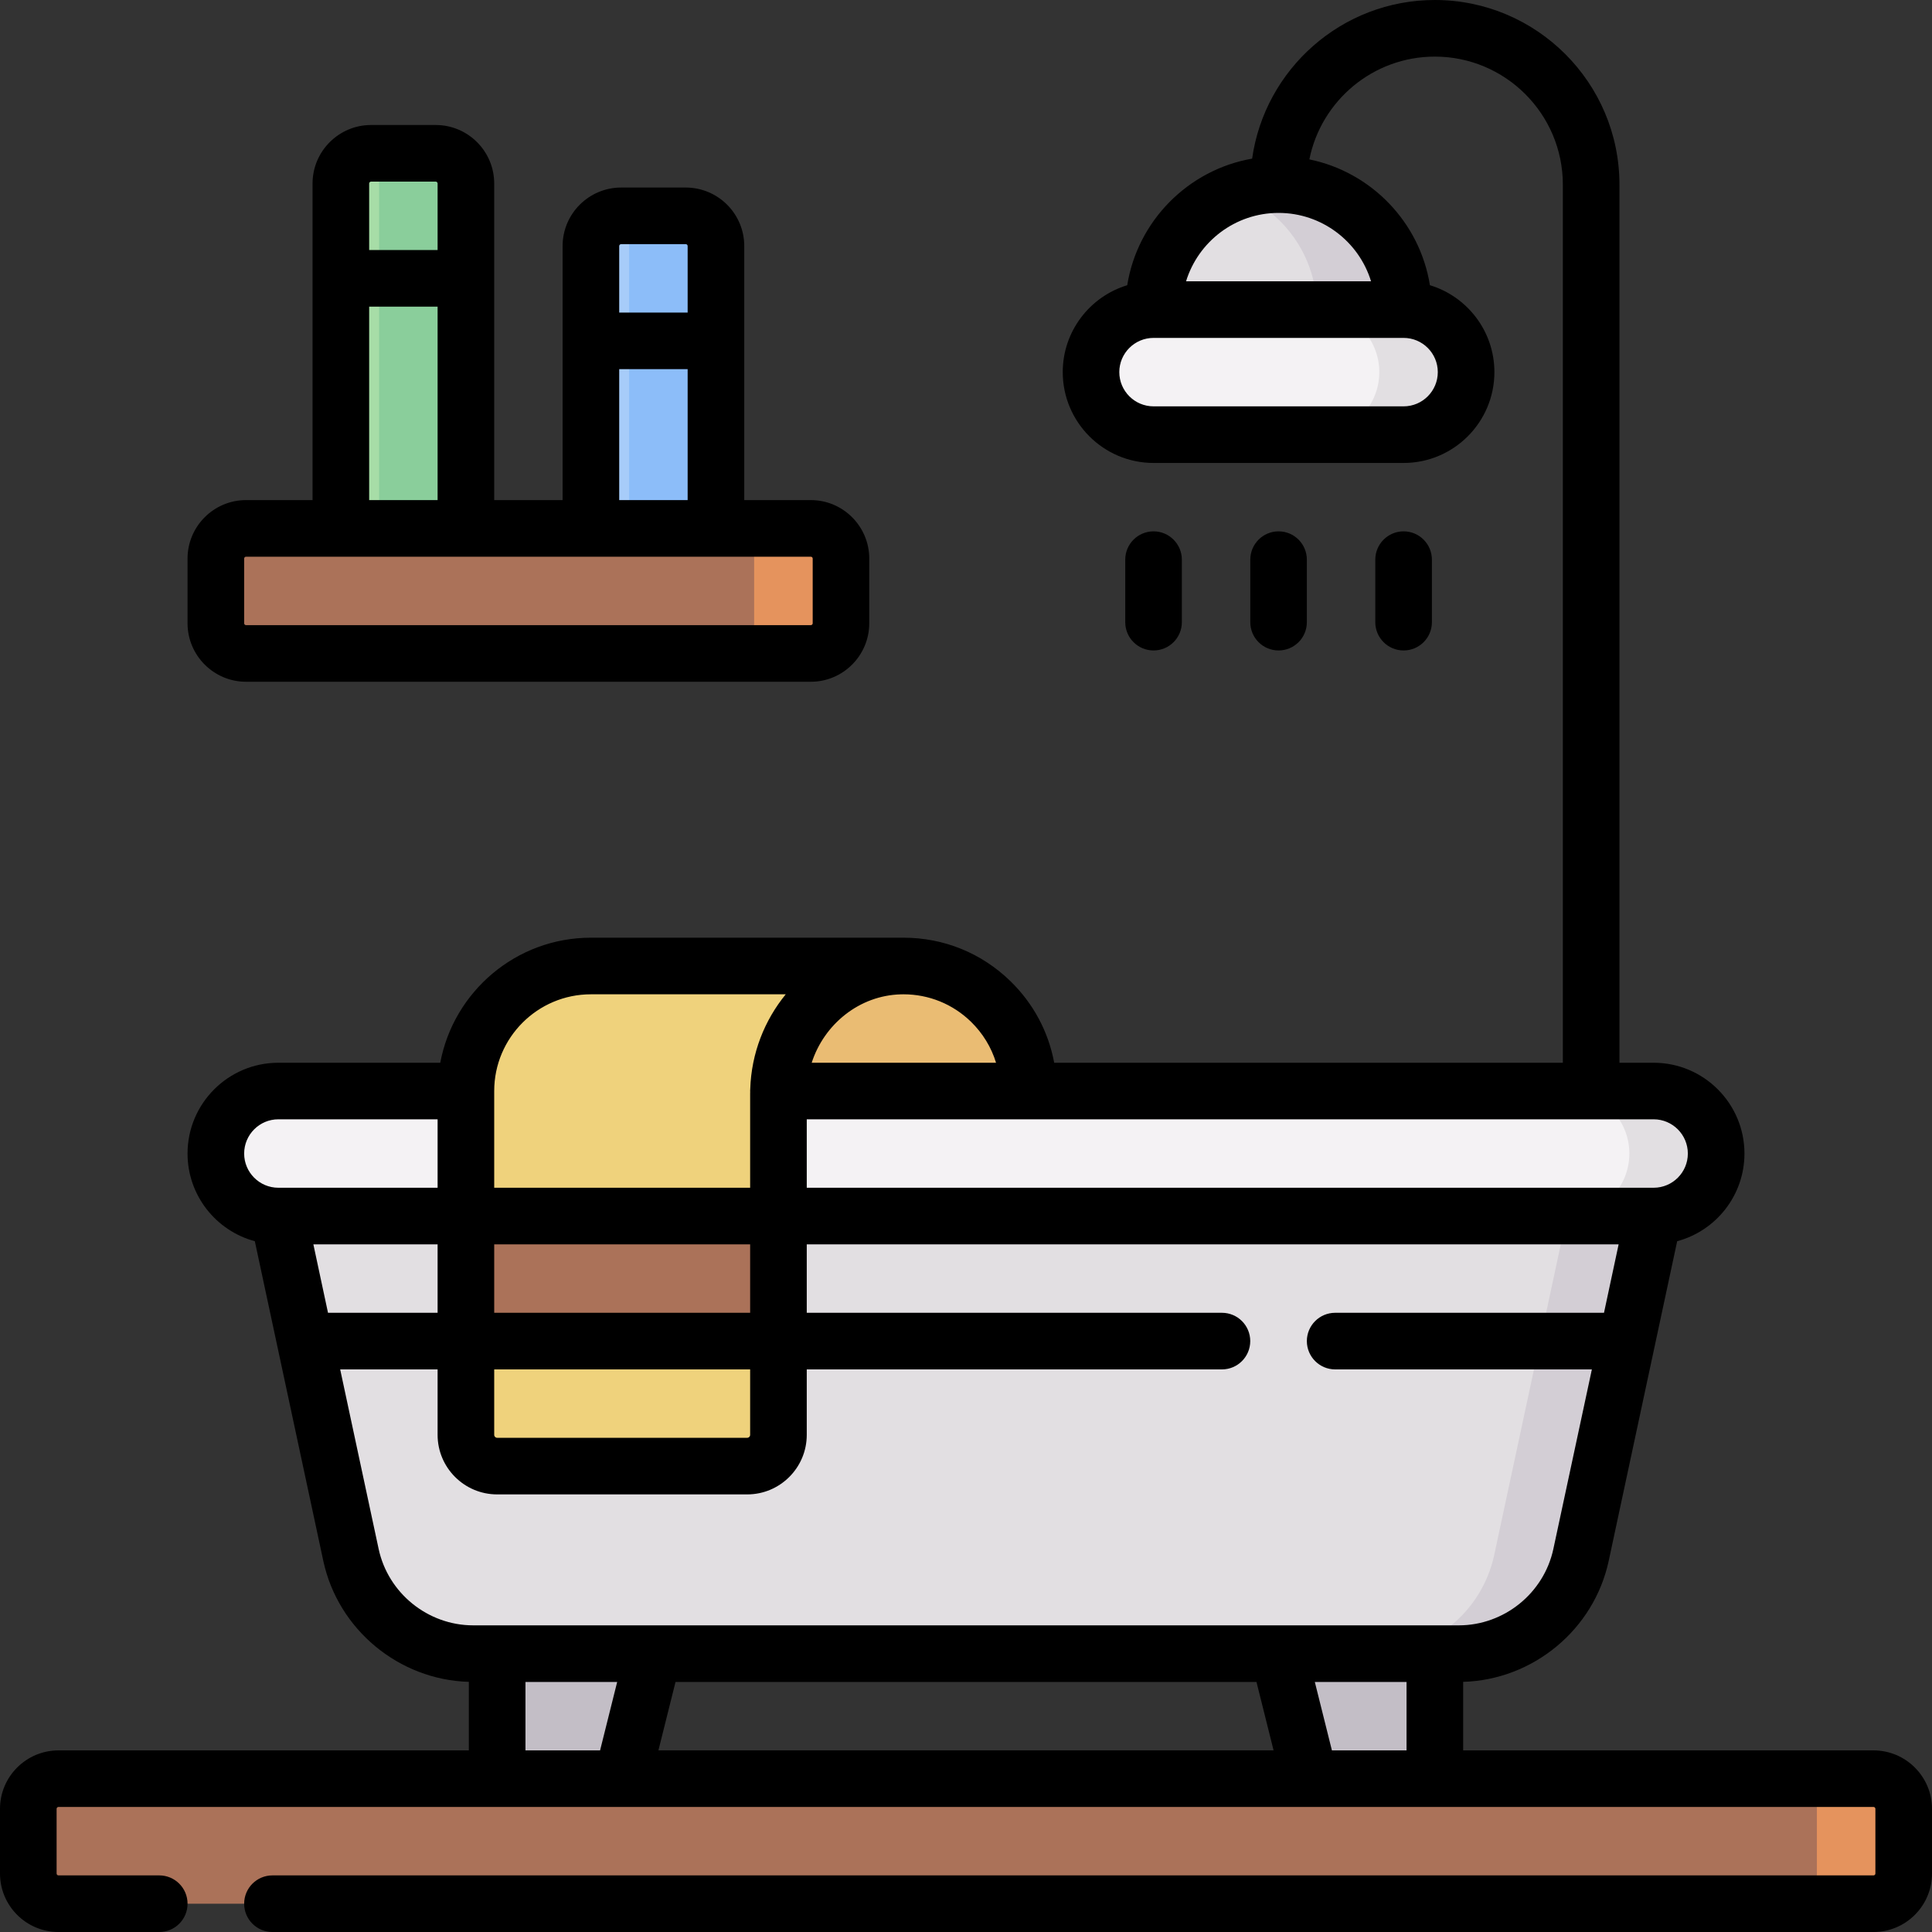
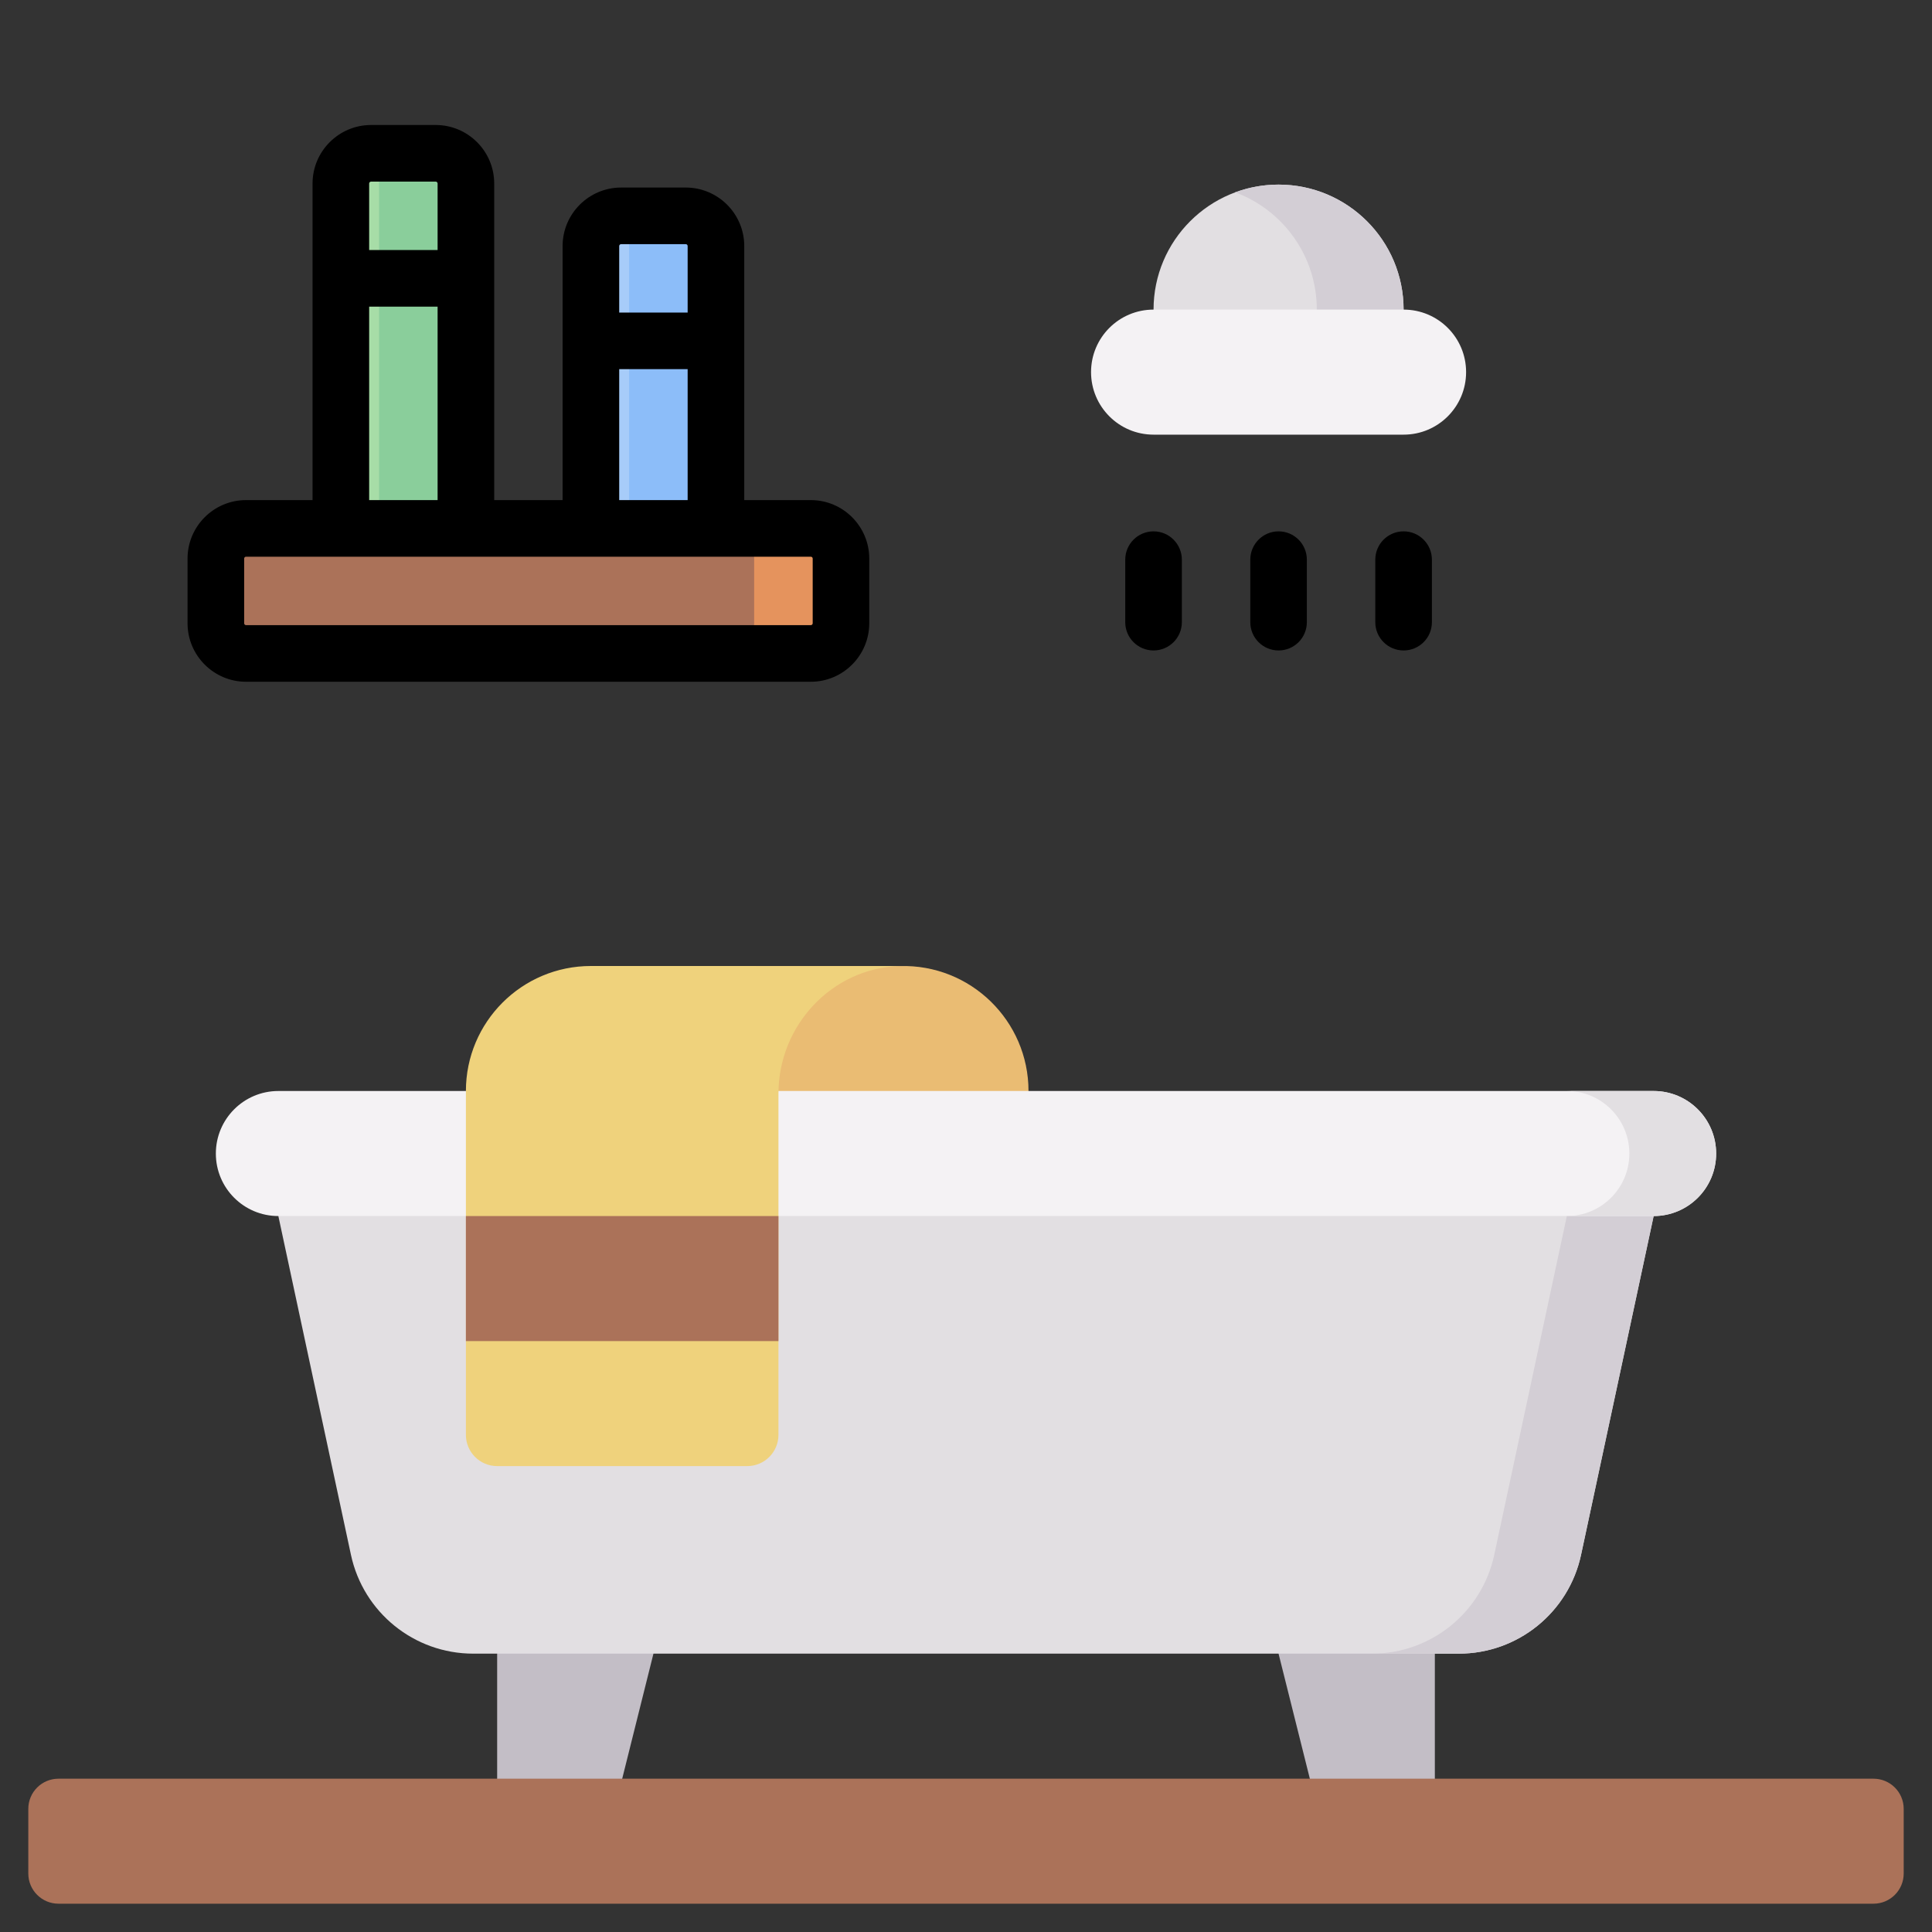
<svg xmlns="http://www.w3.org/2000/svg" width="40" height="40" viewBox="0 0 40 40" fill="none">
  <rect x="0" y="0" width="40" height="40" fill="#333333" stroke="none" />
  <g clip-path="url(#clip0_3585_13632)">
    <path d="M14.823 11.445H12.234V5.094C12.234 4.749 12.514 4.469 12.859 4.469H14.198C14.543 4.469 14.823 4.749 14.823 5.094V11.445Z" fill="#A7CCF9" />
    <path d="M14.198 4.469H12.859C12.778 4.469 12.701 4.485 12.63 4.513C12.862 4.604 13.026 4.83 13.026 5.094V11.445H14.823V5.094C14.823 4.749 14.543 4.469 14.198 4.469Z" fill="#8CBDF9" />
    <path d="M9.646 11.445H7.057V3.799C7.057 3.454 7.337 3.174 7.682 3.174H9.021C9.366 3.174 9.646 3.454 9.646 3.799L9.646 11.445Z" fill="#A7DDA7" />
    <path d="M9.021 3.174H7.682C7.601 3.174 7.524 3.19 7.453 3.218C7.685 3.31 7.849 3.535 7.849 3.799V11.445H9.646V3.799C9.646 3.454 9.366 3.174 9.021 3.174Z" fill="#8ACE9B" />
    <path d="M21.294 22.588C21.294 21.135 20.096 19.961 18.633 20.001H15.596V22.871H21.294V22.588Z" fill="#EABC73" />
    <path d="M27.119 36.826L26.471 34.237V33.607H29.707V37.201H27.136L27.119 36.826Z" fill="#C3BEC6" />
    <path d="M12.882 36.826L13.529 34.237V33.607H10.293V37.201H12.865L12.882 36.826Z" fill="#C3BEC6" />
    <path d="M34.237 24.297H5.763V25.177L7.266 32.191C7.522 33.384 8.576 34.237 9.797 34.237H30.203C31.424 34.237 32.478 33.384 32.734 32.191L34.237 25.177V24.297H34.237Z" fill="#E2DFE2" />
    <path d="M32.44 24.297V25.177L30.937 32.191C30.681 33.384 29.627 34.237 28.406 34.237H30.203C31.424 34.237 32.478 33.384 32.734 32.191L34.237 25.177V24.297H32.44Z" fill="#D3CED5" />
    <path d="M5.763 25.177C5.048 25.177 4.469 24.598 4.469 23.883C4.469 23.168 5.048 22.588 5.763 22.588H34.237C34.952 22.588 35.531 23.168 35.531 23.883C35.531 24.598 34.952 25.177 34.237 25.177H5.763Z" fill="#F4F2F4" />
    <path d="M34.237 22.588H32.44C33.155 22.588 33.734 23.168 33.734 23.883C33.734 24.598 33.155 25.177 32.44 25.177H34.237C34.952 25.177 35.531 24.598 35.531 23.883C35.531 23.168 34.952 22.588 34.237 22.588Z" fill="#E2DFE2" />
    <path d="M12.234 20C10.805 20 9.646 21.159 9.646 22.588V29.707C9.646 30.064 9.936 30.354 10.293 30.354H15.47C15.827 30.354 16.117 30.064 16.117 29.707V22.642C16.117 21.232 17.223 20.04 18.633 20.001L12.234 20Z" fill="#EFD27C" />
    <path d="M9.646 25.177H16.117V27.766H9.646V25.177Z" fill="#AB7259" />
    <path d="M29.06 6.41C29.06 4.981 27.901 3.822 26.471 3.822C25.042 3.822 23.883 4.981 23.883 6.41V7.148H29.06L29.06 6.41Z" fill="#E2DFE2" />
    <path d="M26.471 3.822C26.155 3.822 25.853 3.878 25.573 3.982C26.56 4.347 27.263 5.296 27.263 6.41V7.148H29.06V6.41C29.06 4.981 27.901 3.822 26.471 3.822Z" fill="#D3CED5" />
    <path d="M29.06 8.999C29.775 8.999 30.354 8.419 30.354 7.704C30.354 6.989 29.775 6.41 29.06 6.41H23.883C23.168 6.41 22.589 6.989 22.589 7.704C22.589 8.419 23.168 8.999 23.883 8.999H29.06Z" fill="#F4F2F4" />
-     <path d="M29.06 6.41H27.263C27.978 6.41 28.557 6.99 28.557 7.704C28.557 8.419 27.978 8.999 27.263 8.999H29.06C29.775 8.999 30.354 8.419 30.354 7.704C30.354 6.99 29.775 6.41 29.06 6.41Z" fill="#E2DFE2" />
    <path d="M16.787 13.529H5.094C4.749 13.529 4.469 13.249 4.469 12.904V11.565C4.469 11.22 4.749 10.94 5.094 10.94H16.787C17.132 10.94 17.412 11.22 17.412 11.565V12.904C17.412 13.249 17.132 13.529 16.787 13.529Z" fill="#AB7259" />
    <path d="M38.789 39.414H1.211C0.866 39.414 0.586 39.134 0.586 38.789V37.451C0.586 37.105 0.866 36.826 1.211 36.826H38.789C39.134 36.826 39.414 37.105 39.414 37.451V38.789C39.414 39.134 39.134 39.414 38.789 39.414Z" fill="#AB7259" />
-     <path d="M38.789 36.826H36.992C37.337 36.826 37.617 37.105 37.617 37.451V38.789C37.617 39.134 37.337 39.414 36.992 39.414H38.789C39.134 39.414 39.414 39.134 39.414 38.789V37.451C39.414 37.105 39.134 36.826 38.789 36.826Z" fill="#E5935D" />
    <path d="M16.786 10.94H14.989C15.335 10.94 15.614 11.22 15.614 11.565V12.904C15.614 13.249 15.335 13.529 14.989 13.529H16.786C17.131 13.529 17.411 13.249 17.411 12.904V11.565C17.411 11.22 17.131 10.94 16.786 10.94Z" fill="#E5935D" />
-     <path d="M38.789 36.24H30.293V34.821C31.742 34.779 33.002 33.738 33.307 32.314L34.724 25.698C35.526 25.483 36.117 24.751 36.117 23.883C36.117 22.846 35.274 22.003 34.237 22.003H33.529V3.822C33.529 1.714 31.814 0 29.707 0C27.782 0 26.186 1.43 25.924 3.284C24.598 3.516 23.552 4.573 23.338 5.905C22.566 6.139 22.003 6.857 22.003 7.704C22.003 8.741 22.846 9.585 23.883 9.585H29.06C30.097 9.585 30.94 8.741 30.94 7.704C30.94 6.857 30.377 6.139 29.605 5.905C29.396 4.603 28.393 3.563 27.109 3.3C27.352 2.088 28.424 1.172 29.707 1.172C31.168 1.172 32.357 2.361 32.357 3.822V22.003H21.826C21.707 21.363 21.396 20.777 20.919 20.313C20.321 19.731 19.539 19.414 18.707 19.414C18.703 19.414 18.699 19.414 18.695 19.414H12.234C10.684 19.414 9.391 20.531 9.115 22.003H5.763C4.726 22.003 3.883 22.846 3.883 23.883C3.883 24.751 4.474 25.483 5.276 25.698L6.693 32.314C6.998 33.738 8.258 34.779 9.707 34.821V36.24H1.211C0.543 36.24 0 36.783 0 37.45V38.789C0 39.457 0.543 40 1.211 40H3.297C3.621 40 3.883 39.738 3.883 39.414C3.883 39.09 3.621 38.828 3.297 38.828H1.211C1.189 38.828 1.172 38.811 1.172 38.789V37.45C1.172 37.429 1.189 37.411 1.211 37.411H38.789C38.81 37.411 38.828 37.429 38.828 37.45V38.789C38.828 38.811 38.81 38.828 38.789 38.828H5.641C5.317 38.828 5.055 39.09 5.055 39.414C5.055 39.738 5.317 40 5.641 40H38.789C39.457 40 40 39.457 40 38.789V37.45C40 36.783 39.457 36.24 38.789 36.24ZM29.06 8.413H23.883C23.492 8.413 23.174 8.095 23.174 7.704C23.174 7.314 23.492 6.996 23.883 6.996H29.06C29.451 6.996 29.768 7.314 29.768 7.704C29.768 8.095 29.451 8.413 29.06 8.413ZM28.386 5.824H24.556C24.808 5.005 25.571 4.408 26.471 4.408C27.372 4.408 28.135 5.005 28.386 5.824ZM34.945 23.883C34.945 24.273 34.628 24.591 34.237 24.591H16.703V23.174H34.237C34.627 23.174 34.945 23.492 34.945 23.883ZM6.488 25.763H9.06V27.18H6.791L6.488 25.763ZM10.232 27.18V25.763H15.531V27.18H10.232ZM10.232 28.352H15.531V29.707C15.531 29.741 15.504 29.768 15.47 29.768H10.293C10.259 29.768 10.232 29.741 10.232 29.707V28.352ZM18.649 20.587C18.666 20.586 18.683 20.586 18.7 20.586H18.706H18.708C19.232 20.587 19.725 20.787 20.102 21.153C20.348 21.393 20.525 21.684 20.622 22.003H16.805C17.064 21.203 17.792 20.61 18.649 20.587ZM12.234 20.586H16.268C15.828 21.124 15.556 21.807 15.533 22.546C15.532 22.56 15.531 22.574 15.531 22.588C15.531 22.594 15.532 22.599 15.532 22.605C15.532 22.617 15.531 22.63 15.531 22.642V24.591H10.232V22.588C10.232 21.484 11.13 20.586 12.234 20.586ZM5.763 23.174H9.06V24.591H5.763C5.372 24.591 5.055 24.273 5.055 23.883C5.055 23.492 5.372 23.174 5.763 23.174ZM7.839 32.068L7.043 28.352H9.06V29.707C9.06 30.387 9.613 30.94 10.293 30.94H15.47C16.15 30.94 16.703 30.387 16.703 29.707V28.352H25.299C25.623 28.352 25.885 28.089 25.885 27.766C25.885 27.442 25.623 27.18 25.299 27.18H16.703V25.763H33.512L33.209 27.18H27.643C27.32 27.18 27.057 27.442 27.057 27.766C27.057 28.089 27.32 28.352 27.643 28.352H32.958L32.161 32.068C31.965 32.985 31.141 33.651 30.203 33.651H9.797C8.859 33.651 8.035 32.985 7.839 32.068ZM26.014 34.823L26.368 36.239H13.632L13.986 34.823H26.014ZM10.879 36.24V34.823H12.778L12.424 36.24H10.879ZM27.576 36.24L27.222 34.823H29.121V36.24H27.576Z" fill="black" />
    <path d="M24.469 12.882V11.587C24.469 11.264 24.206 11.001 23.883 11.001C23.559 11.001 23.297 11.264 23.297 11.587V12.882C23.297 13.205 23.559 13.467 23.883 13.467C24.206 13.467 24.469 13.205 24.469 12.882Z" fill="black" />
    <path d="M27.057 12.882V11.587C27.057 11.264 26.795 11.001 26.471 11.001C26.148 11.001 25.886 11.264 25.886 11.587V12.882C25.886 13.205 26.148 13.467 26.471 13.467C26.795 13.467 27.057 13.205 27.057 12.882Z" fill="black" />
    <path d="M29.646 12.882V11.587C29.646 11.264 29.384 11.001 29.06 11.001C28.736 11.001 28.474 11.264 28.474 11.587V12.882C28.474 13.205 28.736 13.467 29.06 13.467C29.384 13.467 29.646 13.205 29.646 12.882Z" fill="black" />
    <path d="M5.094 14.115H16.787C17.454 14.115 17.997 13.571 17.997 12.904V11.565C17.997 10.897 17.454 10.354 16.787 10.354H15.409V5.094C15.409 4.426 14.866 3.883 14.198 3.883H12.859C12.192 3.883 11.648 4.426 11.648 5.094V10.354H10.232V3.799C10.232 3.132 9.689 2.588 9.021 2.588H7.682C7.015 2.588 6.471 3.132 6.471 3.799V10.354H5.094C4.426 10.354 3.883 10.897 3.883 11.565V12.904C3.883 13.571 4.426 14.115 5.094 14.115ZM12.859 5.055H14.198C14.22 5.055 14.237 5.072 14.237 5.094V6.471H12.82V5.094C12.82 5.072 12.838 5.055 12.859 5.055ZM12.82 7.643H14.237V10.354H12.82V7.643ZM7.682 3.76H9.021C9.042 3.76 9.06 3.778 9.06 3.799V5.177H7.643V3.799C7.643 3.778 7.661 3.76 7.682 3.76ZM7.643 6.349H9.06V10.354H7.643V6.349ZM5.055 11.565C5.055 11.543 5.072 11.526 5.094 11.526H16.787C16.808 11.526 16.826 11.543 16.826 11.565V12.904C16.826 12.925 16.808 12.943 16.787 12.943H5.094C5.072 12.943 5.055 12.925 5.055 12.904V11.565Z" fill="black" />
  </g>
  <defs>
    <clipPath id="clip0_3585_13632">
      <rect width="40" height="40" fill="white" />
    </clipPath>
  </defs>
</svg>